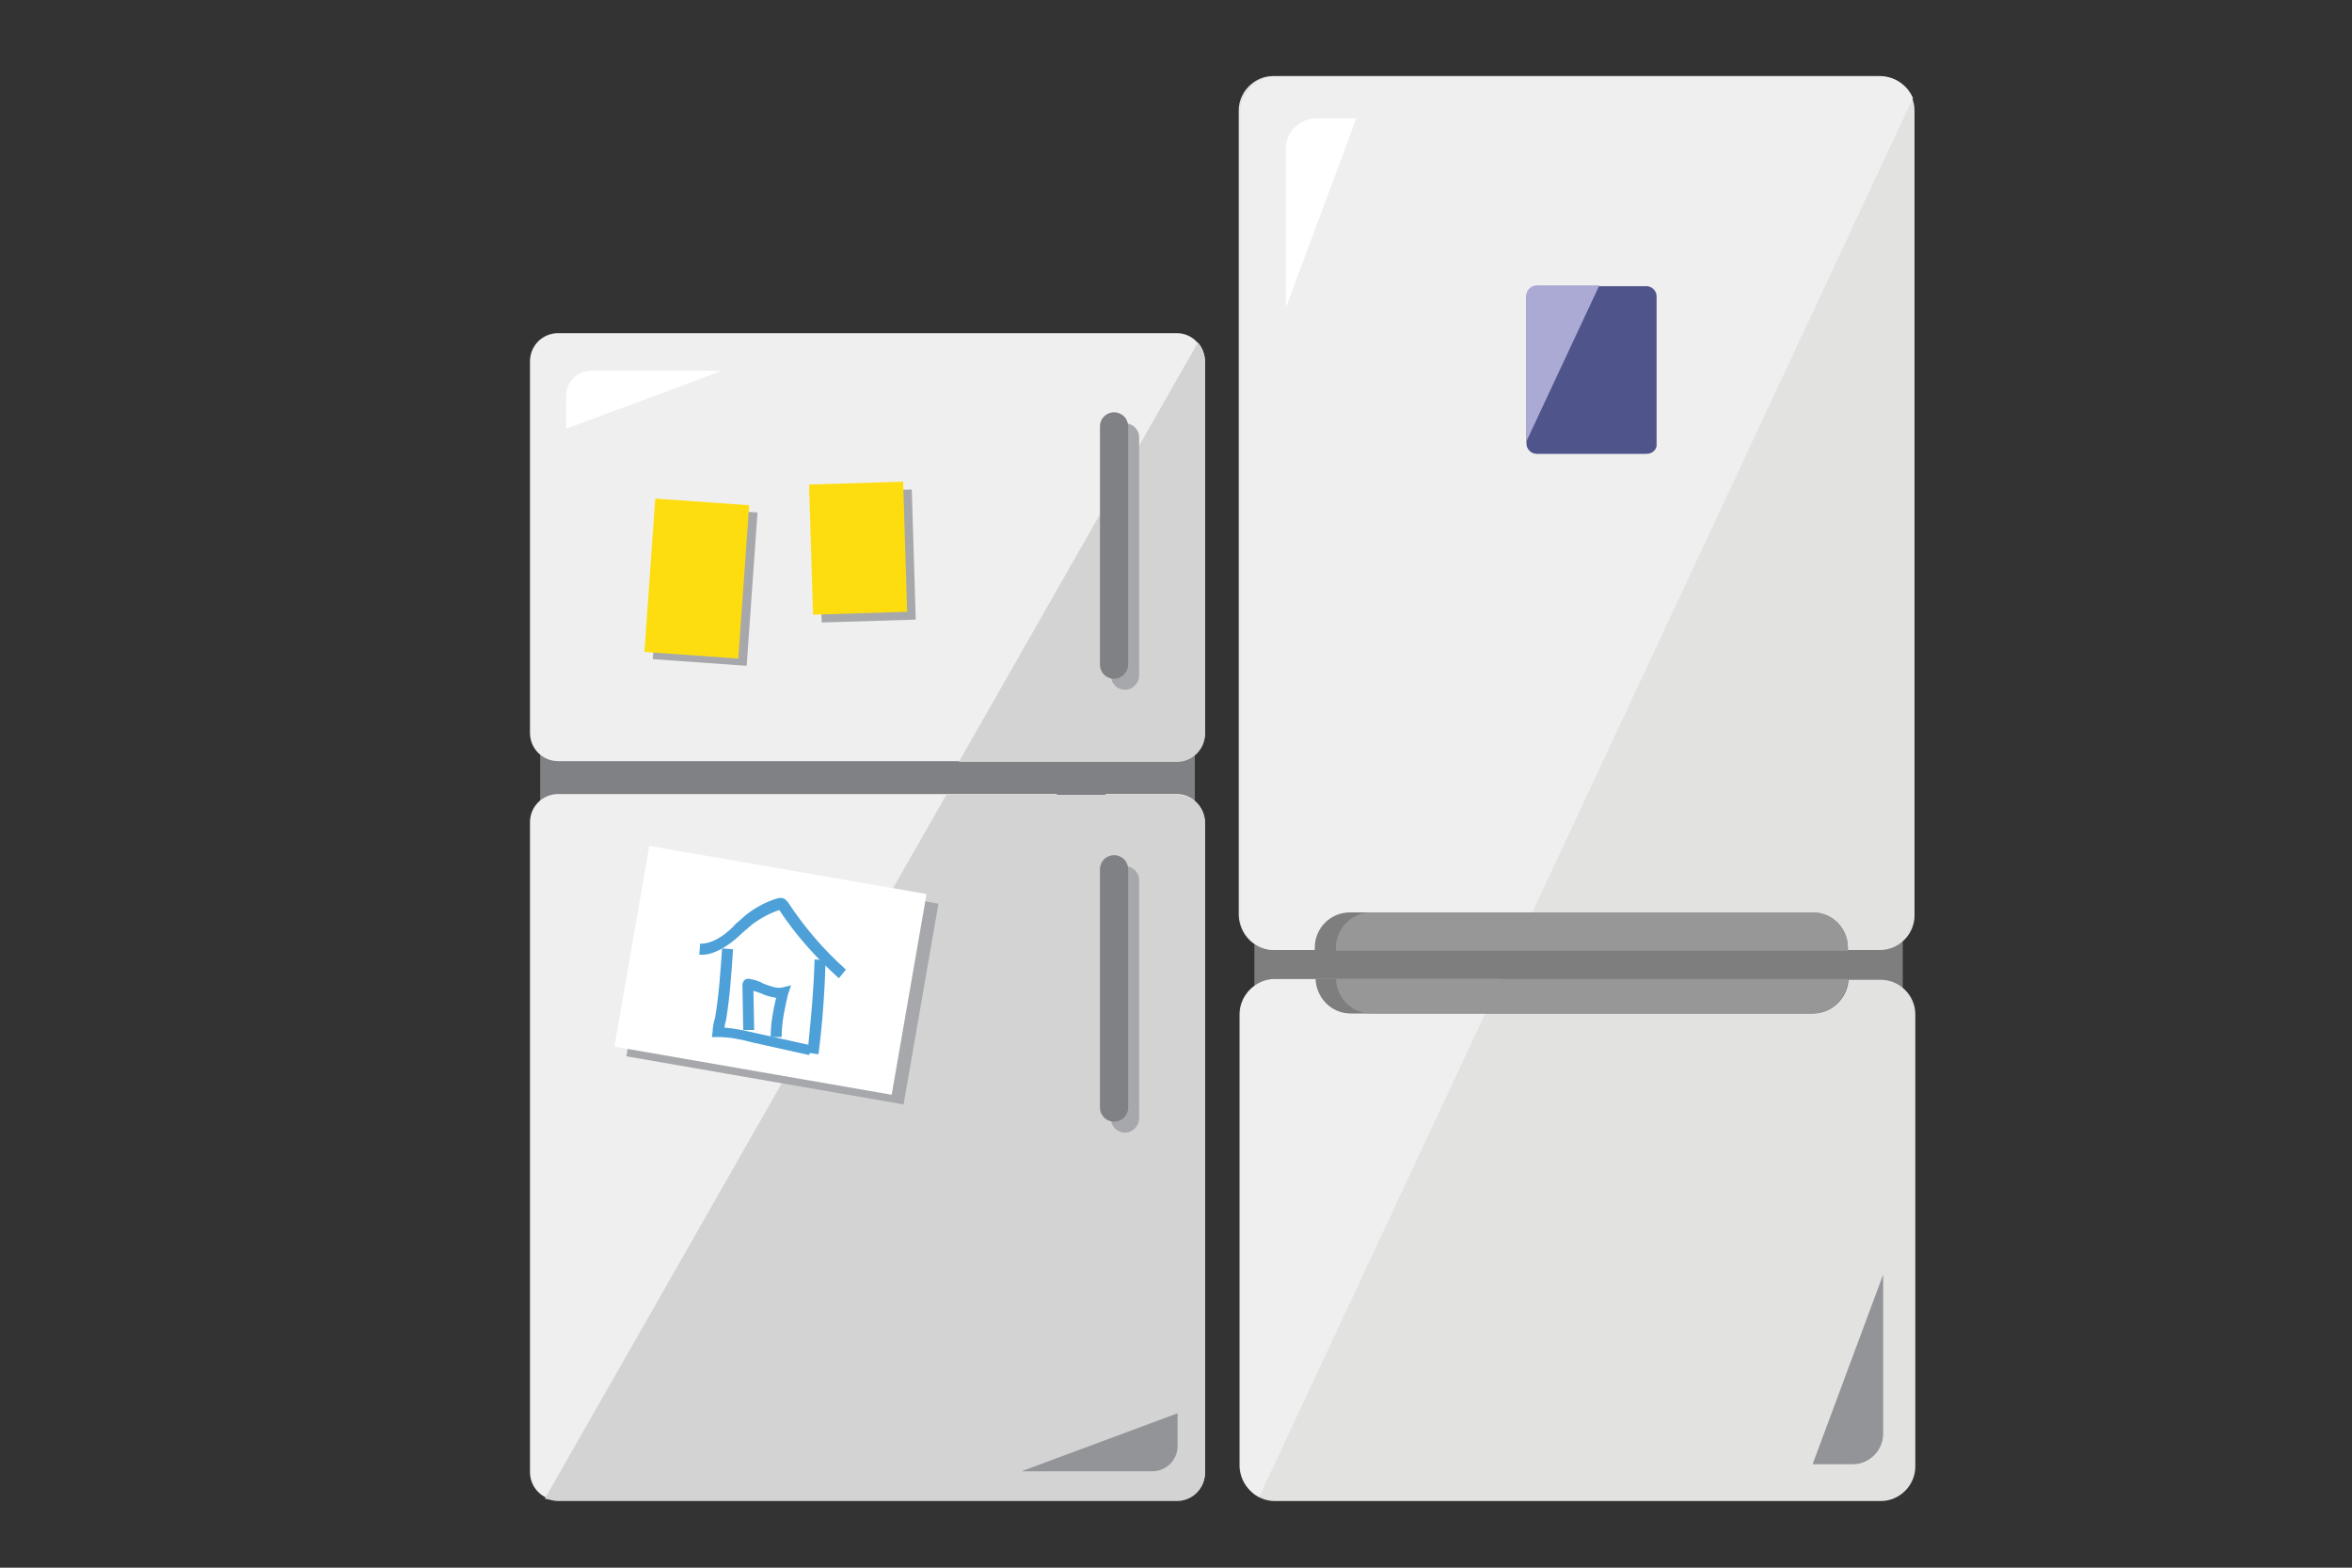
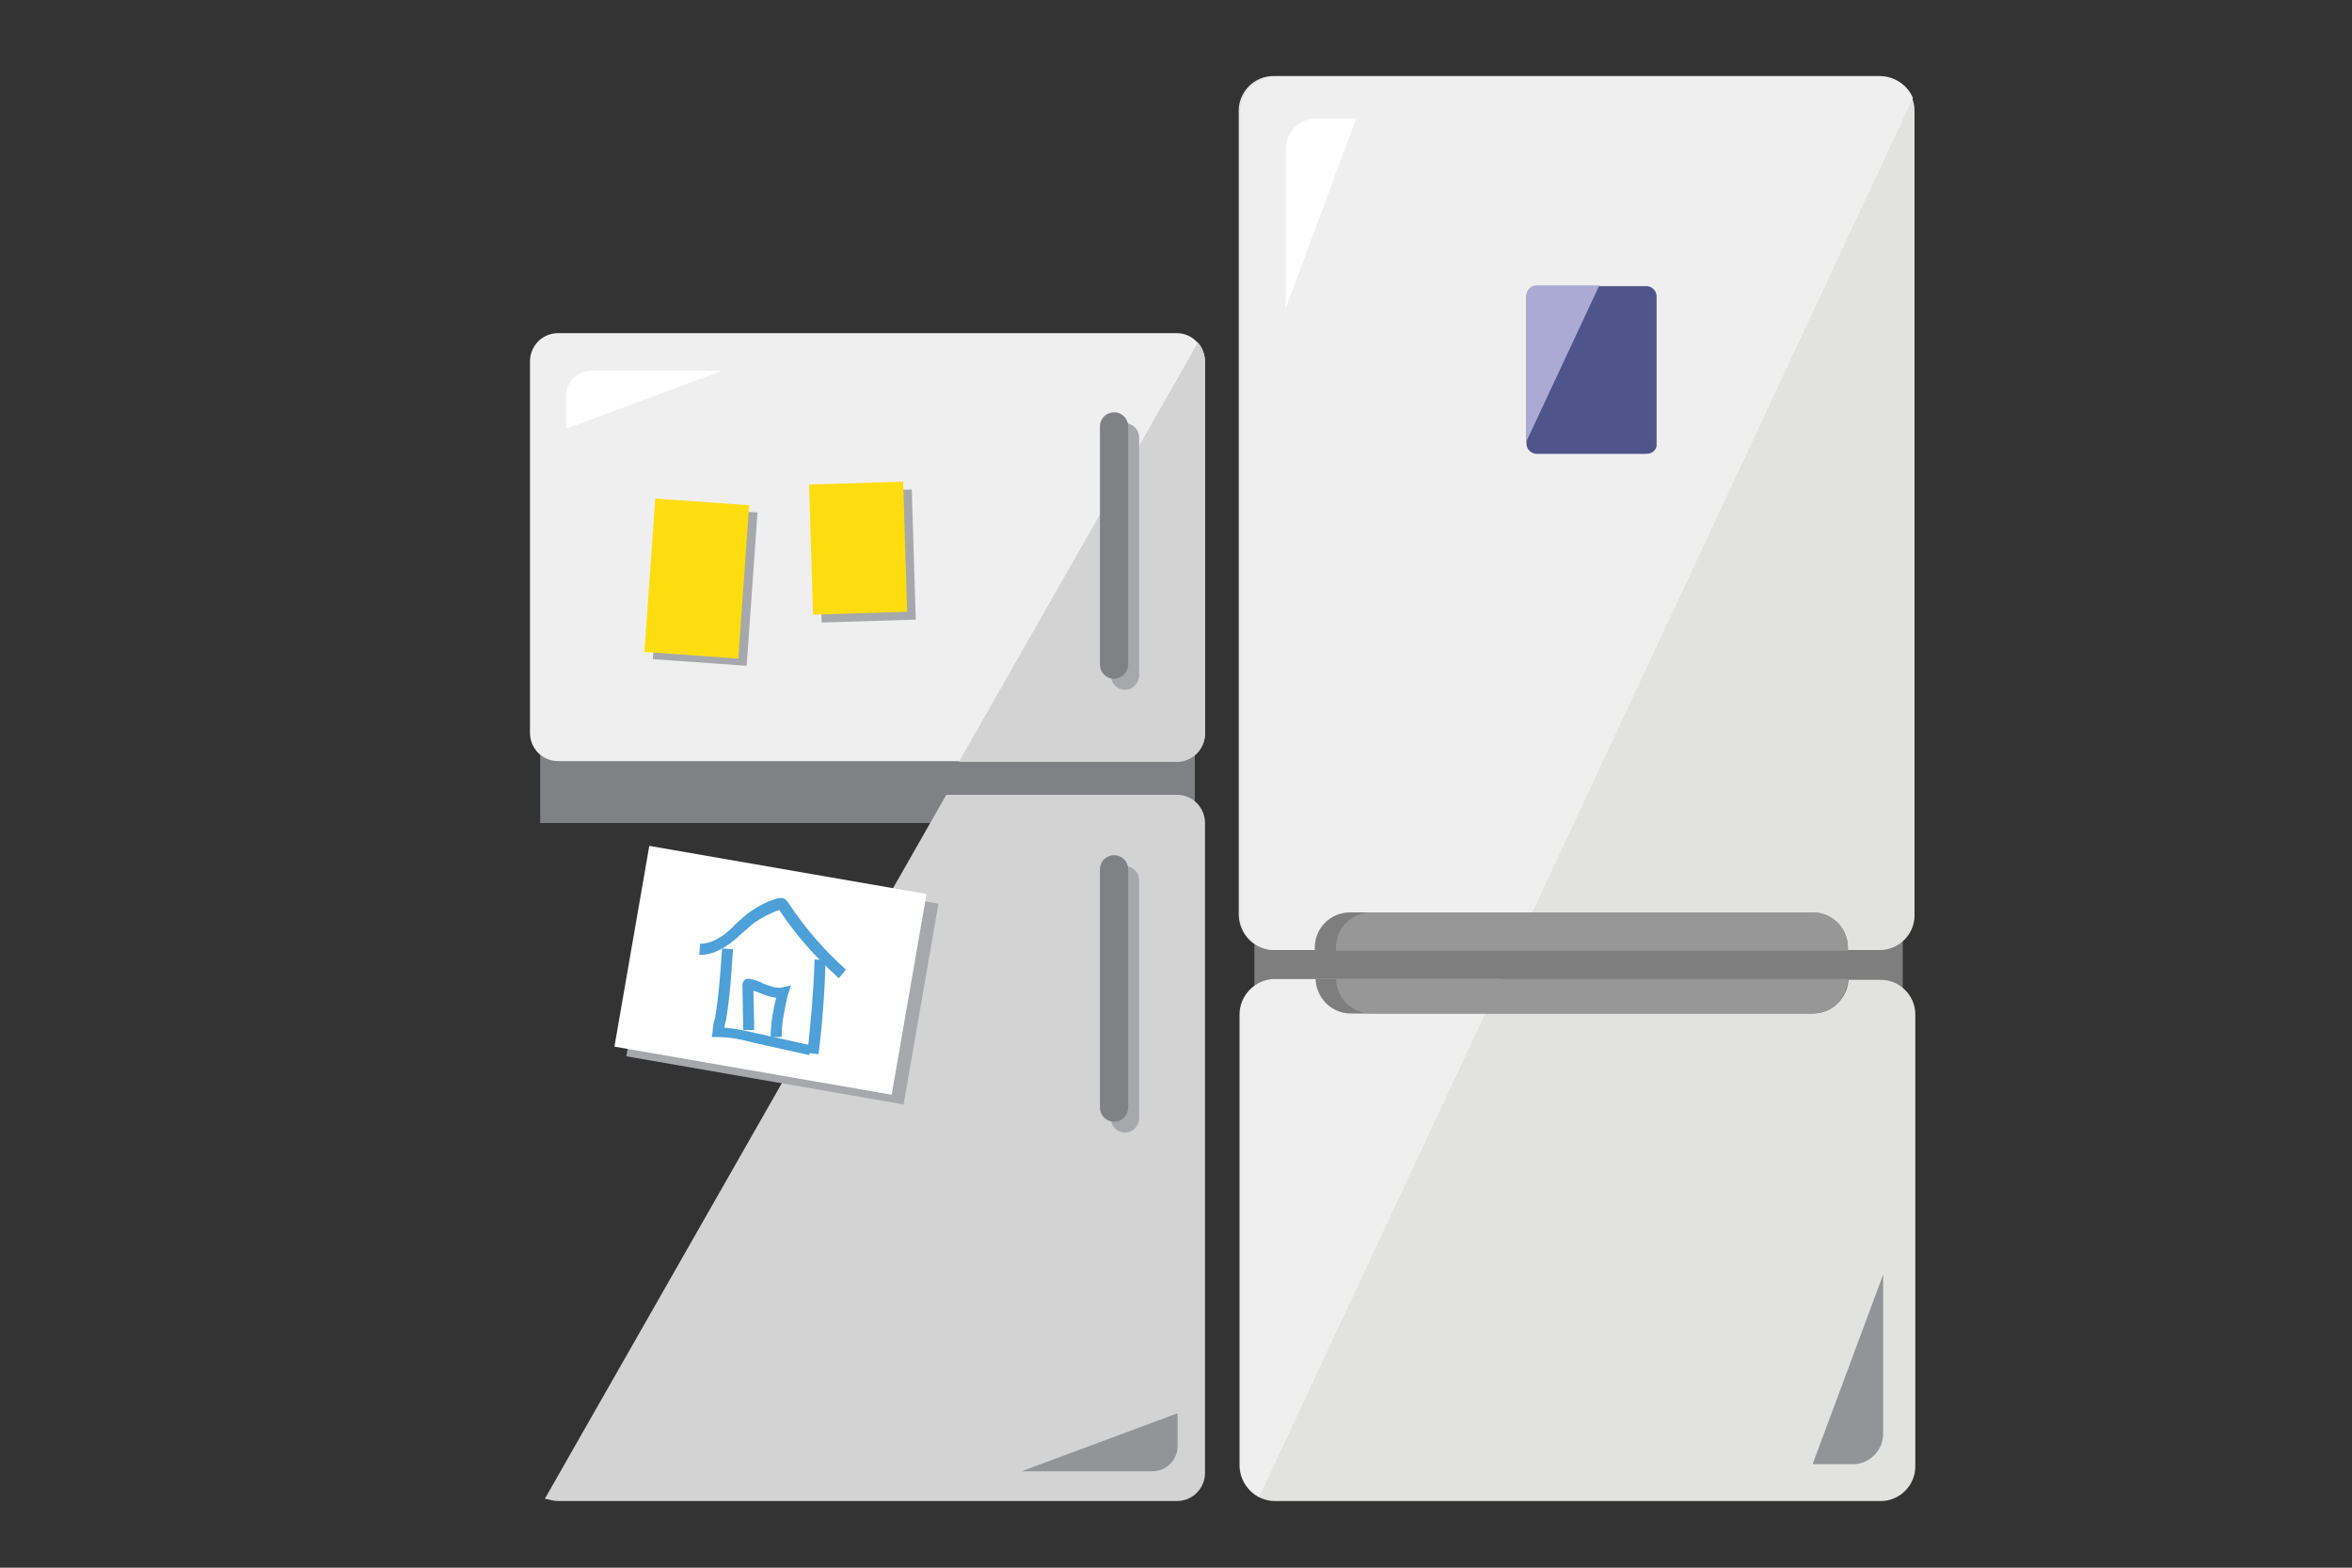
<svg xmlns="http://www.w3.org/2000/svg" version="1.1" id="Layer_1" x="0px" y="0px" viewBox="0 0 300 200" style="enable-background:new 0 0 300 200;" xml:space="preserve">
  <rect x="0" y="0" width="300" height="200" fill="#333333" stroke="none" />
  <style type="text/css">
	.st0{fill:#7E7E7E;}
	.st1{fill:#E2E2E1;}
	.st2{fill:#F0EFEF;}
	.st3{fill:#FFFFFF;}
	.st4{fill:#989798;}
	.st5{fill:#929497;}
	.st6{fill:#4F548A;}
	.st7{fill:#ABAAD5;}
	.st8{fill:#808184;}
	.st9{fill:#A6A8AC;}
	.st10{fill:#FEDD10;}
	.st11{fill:#D3D3D3;}
	.st12{fill:#4DA0D8;}
</style>
  <g id="Layer_3">
    <rect x="160" y="115.5" class="st0" width="82.7" height="13.8" />
    <path id="XMLID_41_" class="st1" d="M162.6,191.5h77.3c2.4,0,4.4-2,4.4-4.4v-57.7c0-2.4-2-4.4-4.4-4.4h-58.6h-18.7h-0.2h11.2h-11.1   c-2.4,0-4.4,2-4.4,4.4v57.7C158.2,189.5,160.2,191.5,162.6,191.5z" />
    <path id="XMLID_40_" class="st1" d="M162.5,121.2h77.3c2.4,0,4.4-2,4.4-4.4V14.1c0-2.4-2-4.4-4.4-4.4h-58.6h-18.7h-0.2h11.2h-11.1   c-2.4,0-4.4,2-4.4,4.4v102.7C158.1,119.2,160,121.2,162.5,121.2z" />
    <g>
      <polygon class="st2" points="162.6,124.9 162.6,124.9 173.7,124.9   " />
      <path class="st2" d="M160.6,191l30.9-66.1h-10.2h-18.7c-2.4,0-4.4,2-4.4,4.4V187C158.2,188.8,159.2,190.2,160.6,191z" />
    </g>
    <g>
      <polygon class="st2" points="162.6,9.8 162.6,9.8 173.7,9.8   " />
      <path class="st2" d="M162.6,121.2h30.6L244,12.5c-0.7-1.6-2.2-2.7-4.1-2.7h-58.6h-18.7c-2.4,0-4.4,2-4.4,4.4v102.7    C158.2,119.3,160.2,121.2,162.6,121.2z" />
    </g>
    <path id="XMLID_36_" class="st3" d="M173,15.1h-5.1c-2.2,0-3.9,1.8-3.9,3.9v20.3" />
    <g>
      <path class="st0" d="M167.8,124.9c0.1,2.4,2,4.4,4.5,4.4h59c2.4,0,4.4-2,4.5-4.4H167.8z" />
      <path class="st0" d="M235.7,121.3v-0.4c0-2.5-2-4.5-4.5-4.5h-59c-2.5,0-4.5,2-4.5,4.5v0.4H235.7z" />
    </g>
    <g>
      <path class="st4" d="M170.4,124.9c0.1,2.4,2,4.4,4.5,4.4h56.3c2.4,0,4.4-2,4.5-4.4H170.4z" />
      <path class="st4" d="M235.7,121.3v-0.4c0-2.5-2-4.5-4.5-4.5h-56.3c-2.5,0-4.5,2-4.5,4.5v0.4H235.7z" />
    </g>
    <path id="XMLID_35_" class="st5" d="M231.2,186.8h5.1c2.2,0,3.9-1.8,3.9-3.9v-20.3" />
    <path class="st6" d="M210,57.9h-14c-0.7,0-1.3-0.6-1.3-1.3V37.8c0-0.7,0.6-1.3,1.3-1.3h14c0.7,0,1.3,0.6,1.3,1.3v18.8   C211.4,57.3,210.8,57.9,210,57.9z" />
    <path class="st7" d="M204,36.4h-8c-0.7,0-1.3,0.6-1.3,1.3v18.6L204,36.4z" />
  </g>
  <g id="Layer_2">
    <g>
      <g>
        <rect x="68.9" y="93.6" class="st8" width="83.5" height="11.4" />
        <g id="XMLID_3_">
          <g id="XMLID_4_">
-             <path id="XMLID_6_" class="st2" d="M150.1,101.3H141v60.2c0,1.7-1.4,3.1-3.1,3.1c-1.7,0-3.1-1.4-3.1-3.1v-60.2H71.2       c-2,0-3.6,1.6-3.6,3.6v82.9c0,2,1.6,3.6,3.6,3.6h78.9c2,0,3.6-1.6,3.6-3.6V105C153.7,103,152.1,101.3,150.1,101.3z" />
            <path id="XMLID_5_" class="st2" d="M150.1,42.5H71.2c-2,0-3.6,1.6-3.6,3.6v47.4c0,2,1.6,3.6,3.6,3.6h63.5l0,0h6.3l0,0h9.1       c2,0,3.6-1.6,3.6-3.6V46.2C153.7,44.2,152.1,42.5,150.1,42.5z" />
          </g>
        </g>
        <rect x="80.1" y="68.8" transform="matrix(7.073946e-002 -0.998 0.998 7.073946e-002 8.932 159.166)" class="st9" width="19.6" height="12" />
        <rect x="79" y="67.8" transform="matrix(7.073803e-002 -0.998 0.998 7.073803e-002 8.941 157.214)" class="st10" width="19.6" height="12" />
        <rect x="104.5" y="62.6" transform="matrix(1 -3.061986e-002 3.061986e-002 1 -2.119 3.416)" class="st9" width="12" height="16.6" />
        <rect x="103.4" y="61.6" transform="matrix(1 -3.062155e-002 3.062155e-002 1 -2.09 3.383)" class="st10" width="12" height="16.6" />
        <path class="st11" d="M71.2,191.5h78.9c2,0,3.6-1.6,3.6-3.6V105c0-2-1.6-3.6-3.6-3.6H141l0,0h-6.3l0,0h-14l-51.2,89.8     C70.1,191.3,70.6,191.5,71.2,191.5z" />
        <path class="st11" d="M152.8,43.7L141,64.4l-18.7,32.8H141h2h7.1c2,0,3.6-1.6,3.6-3.6V46.2C153.7,45.2,153.4,44.4,152.8,43.7z" />
        <rect x="86.8" y="107.1" transform="matrix(0.171 -0.985 0.985 0.171 -40.443 201.944)" class="st9" width="26" height="35.9" />
        <rect x="85.3" y="105.7" transform="matrix(0.171 -0.985 0.985 0.171 -40.329 199.47)" class="st3" width="26" height="35.9" />
        <path class="st12" d="M107,124.8c-2.9-2.6-5.5-5.5-7.6-8.7c-1.2,0.4-2.3,1-3.3,1.7c-0.5,0.4-0.9,0.8-1.4,1.2     c-0.5,0.5-1,0.9-1.5,1.3c-1.4,1-2.7,1.6-4,1.5l0.1-1.4c1,0,2-0.4,3.1-1.2c0.5-0.4,1-0.8,1.4-1.3c0.5-0.4,1-0.9,1.5-1.3     c1.2-0.9,2.5-1.6,3.9-2c0.1,0,0.4-0.1,0.7,0c0.3,0.1,0.5,0.4,0.6,0.5c2.1,3.2,4.6,6.1,7.4,8.6L107,124.8z" />
        <path class="st12" d="M104.4,134.5l-1.4-0.2c0.4-3.9,0.8-8,0.9-11.9l1.4,0.1C105.2,126.5,104.9,130.6,104.4,134.5z" />
        <path class="st12" d="M103.2,134.6L96,133c-1.5-0.4-2.9-0.7-4.5-0.7h-0.7l0.1-0.7c0-0.5,0.1-1,0.2-1.4l0.1-0.3     c0.5-2.9,0.7-6,0.9-8.9l1.4,0.1c-0.2,3-0.4,6.1-0.9,9.1l-0.1,0.3c0,0.2-0.1,0.4-0.1,0.6c1.4,0.1,2.7,0.4,4,0.7l7.2,1.6     L103.2,134.6z" />
        <path class="st12" d="M99.7,132.3h-1.4c0-1.7,0.3-3.4,0.7-5c-0.7-0.1-1.4-0.3-2-0.6c-0.3-0.1-0.6-0.2-0.9-0.3l0.1,5h-1.4     l-0.1-5.7c0-0.4,0.2-0.6,0.3-0.7c0.2-0.1,0.4-0.2,0.7-0.1c0.6,0.1,1.2,0.3,1.7,0.6c0.8,0.3,1.6,0.6,2.3,0.5l1.2-0.3l-0.4,1.2     C100.1,128.6,99.7,130.4,99.7,132.3z" />
        <path class="st9" d="M143.5,88L143.5,88c-1,0-1.8-0.8-1.8-1.8V55.8c0-1,0.8-1.8,1.8-1.8l0,0c1,0,1.8,0.8,1.8,1.8v30.4     C145.3,87.1,144.5,88,143.5,88z" />
        <path class="st8" d="M142.1,86.6L142.1,86.6c-1,0-1.8-0.8-1.8-1.8V54.4c0-1,0.8-1.8,1.8-1.8l0,0c1,0,1.8,0.8,1.8,1.8v30.4     C143.9,85.7,143.1,86.6,142.1,86.6z" />
        <path class="st9" d="M143.5,144.5L143.5,144.5c-1,0-1.8-0.8-1.8-1.8v-30.4c0-1,0.8-1.8,1.8-1.8l0,0c1,0,1.8,0.8,1.8,1.8v30.4     C145.3,143.6,144.5,144.5,143.5,144.5z" />
        <path class="st8" d="M142.1,143.1L142.1,143.1c-1,0-1.8-0.8-1.8-1.8v-30.4c0-1,0.8-1.8,1.8-1.8l0,0c1,0,1.8,0.8,1.8,1.8v30.4     C143.9,142.3,143.1,143.1,142.1,143.1z" />
      </g>
      <path id="XMLID_2_" class="st5" d="M150.2,180.3v4.2c0,1.8-1.5,3.2-3.2,3.2h-16.7" />
      <path id="XMLID_1_" class="st3" d="M72.2,54.7v-4.2c0-1.8,1.5-3.2,3.2-3.2h16.7" />
    </g>
  </g>
</svg>